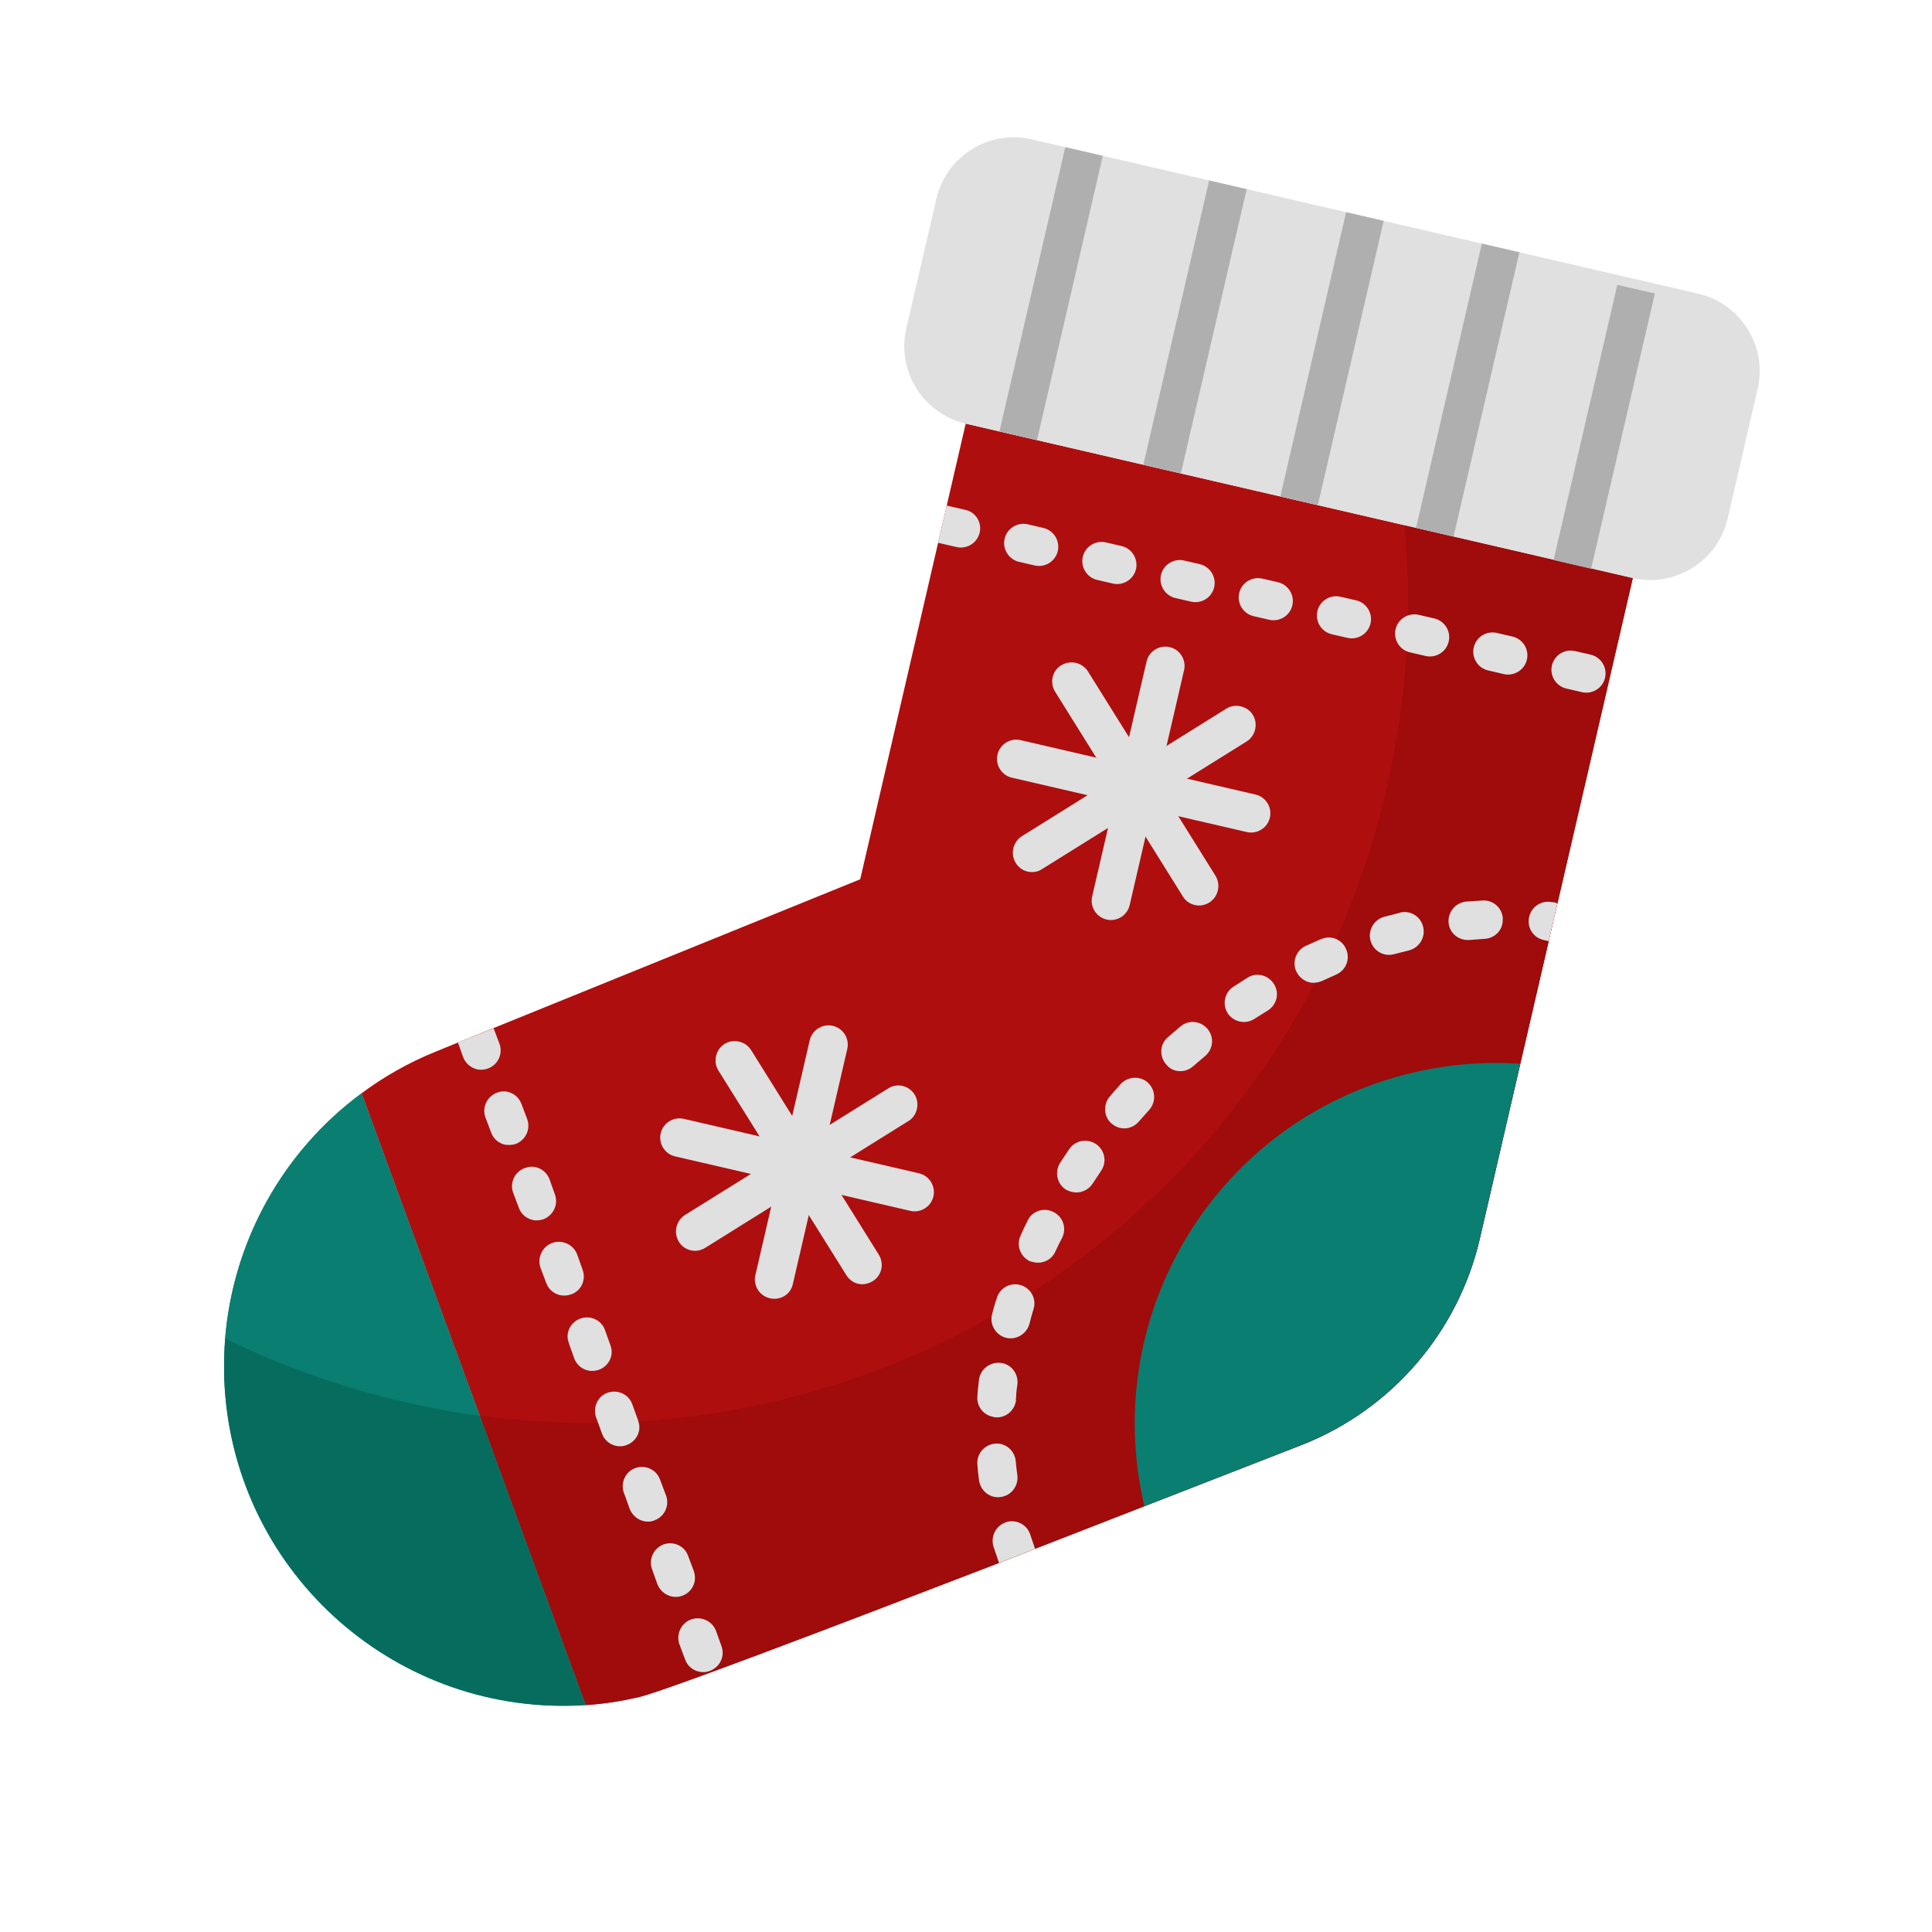
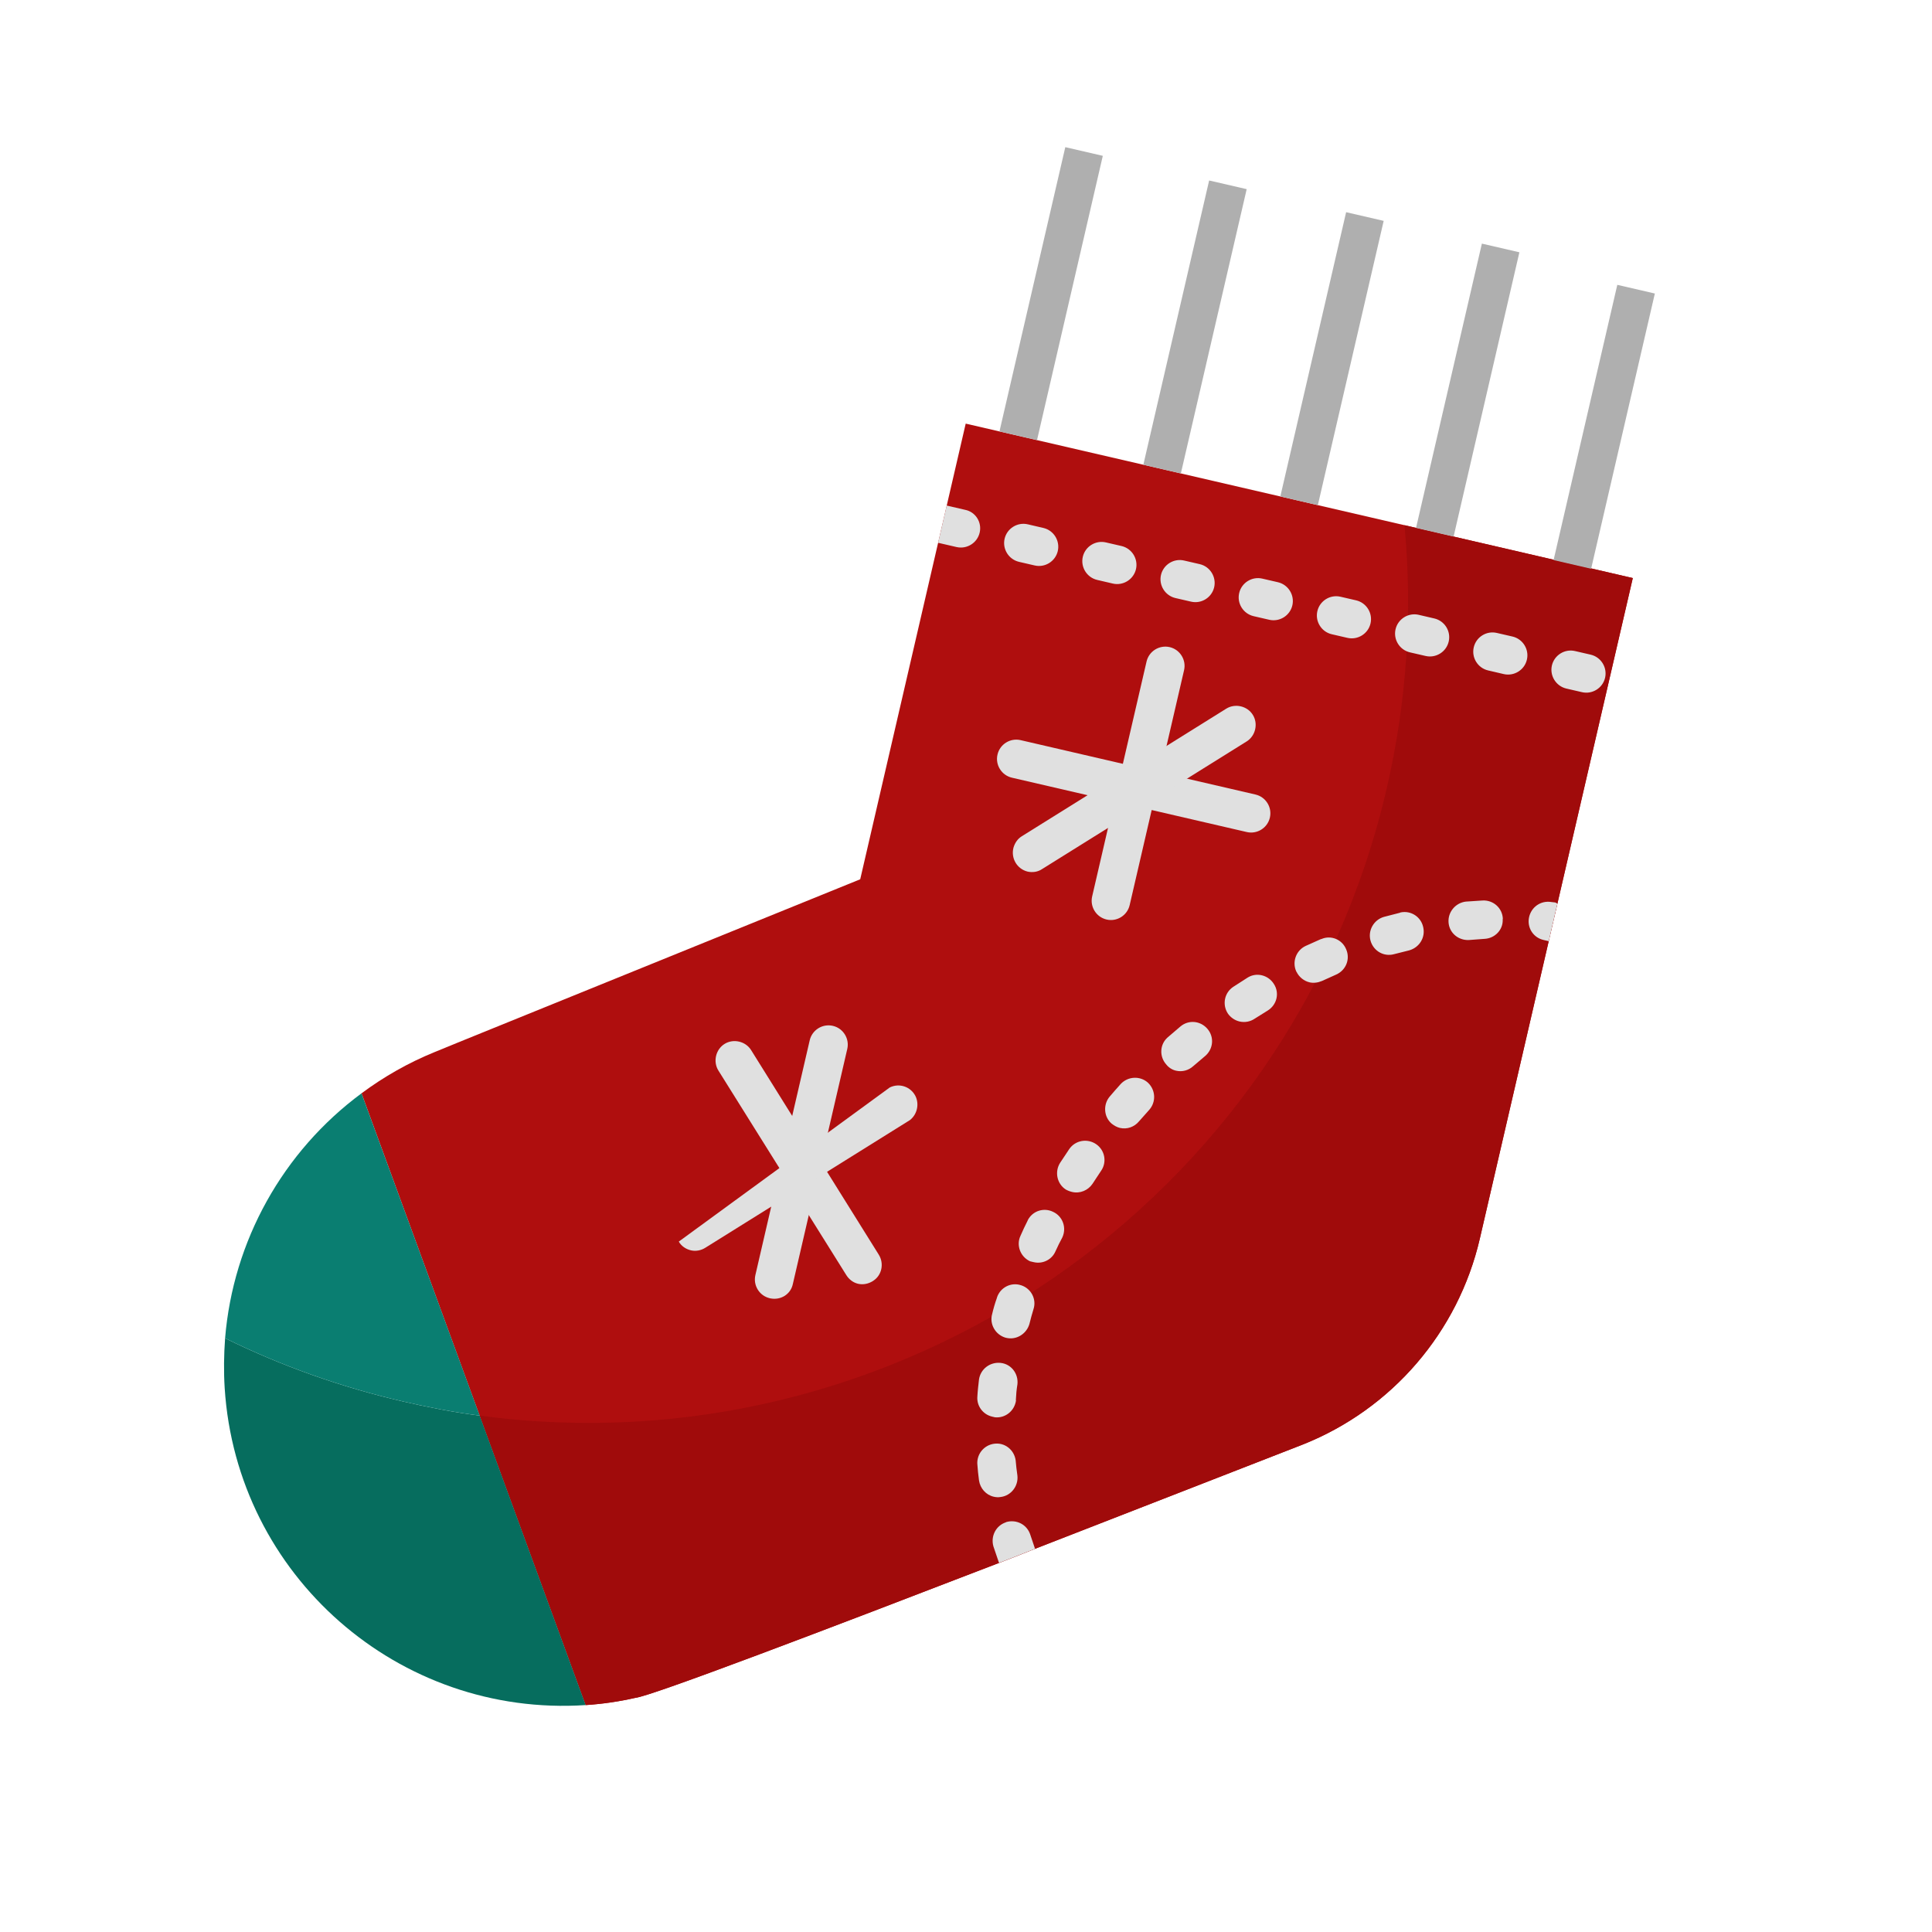
<svg xmlns="http://www.w3.org/2000/svg" width="53" height="53" viewBox="0 0 53 53" fill="none">
  <path d="M44.792 15.858L40.596 33.978C40.002 36.543 38.185 38.653 35.745 39.625L31.394 41.32L28.393 42.488L27.906 42.682L27.409 42.874C22.764 44.664 17.837 46.543 17.431 46.576C16.983 46.679 16.524 46.745 16.066 46.775L9.917 29.993C10.529 29.538 11.206 29.153 11.914 28.865L12.563 28.599L13.541 28.202L23.598 24.121L26.492 11.621L44.792 15.858Z" fill="#AF0E0E" />
  <path d="M44.792 15.858L40.596 33.978C40.002 36.543 38.185 38.653 35.745 39.625L31.394 41.32L28.394 42.488L27.906 42.682L27.409 42.874C22.764 44.665 17.837 46.543 17.431 46.576C16.983 46.679 16.524 46.745 16.066 46.775L13.159 38.834C24.528 40.364 35.404 33.02 38.044 21.617C38.59 19.258 38.757 16.82 38.529 14.408L44.792 15.858Z" fill="#A00B0B" />
  <path d="M28.265 42.105C28.177 41.823 27.886 41.674 27.605 41.754C27.605 41.754 27.597 41.752 27.595 41.761C27.321 41.851 27.172 42.142 27.252 42.422L27.402 42.864C27.411 42.866 27.411 42.866 27.409 42.874L27.906 42.682L28.394 42.488L28.265 42.105ZM27.91 40.477C27.888 40.337 27.875 40.198 27.862 40.06C27.821 39.77 27.561 39.565 27.271 39.606C27 39.643 26.801 39.877 26.81 40.151C26.82 40.306 26.837 40.464 26.857 40.613C26.889 40.829 27.046 41.01 27.26 41.059C27.32 41.073 27.382 41.078 27.448 41.067C27.736 41.034 27.943 40.765 27.91 40.477ZM27.869 38.389C27.875 38.246 27.888 38.113 27.911 37.974C27.942 37.683 27.741 37.419 27.45 37.388C27.159 37.357 26.895 37.558 26.856 37.847C26.839 37.997 26.82 38.155 26.812 38.307C26.789 38.564 26.96 38.802 27.217 38.862L27.294 38.88C27.577 38.909 27.832 38.706 27.872 38.417C27.865 38.406 27.867 38.398 27.869 38.389ZM28.007 35.257C27.738 35.168 27.442 35.316 27.35 35.593L27.346 35.61C27.295 35.752 27.253 35.896 27.219 36.042C27.137 36.321 27.304 36.613 27.583 36.696L27.609 36.702C27.884 36.765 28.158 36.594 28.239 36.323C28.271 36.186 28.311 36.051 28.351 35.915C28.441 35.647 28.292 35.35 28.015 35.259L28.007 35.257ZM28.897 33.248C28.638 33.116 28.326 33.216 28.194 33.474L28.192 33.483C28.123 33.621 28.055 33.759 27.996 33.899C27.872 34.159 27.989 34.476 28.258 34.601L28.361 34.625C28.601 34.681 28.855 34.559 28.954 34.328C29.011 34.197 29.078 34.068 29.142 33.947C29.265 33.686 29.157 33.372 28.897 33.248ZM30.069 31.387C29.827 31.222 29.497 31.281 29.332 31.523L29.082 31.899C28.926 32.144 28.994 32.476 29.238 32.632C29.294 32.663 29.352 32.685 29.413 32.699C29.627 32.749 29.848 32.655 29.97 32.476C30.052 32.359 30.126 32.232 30.208 32.115C30.37 31.881 30.311 31.551 30.069 31.387ZM31.49 29.7C31.273 29.505 30.934 29.526 30.739 29.743C30.642 29.847 30.542 29.968 30.443 30.081C30.257 30.3 30.278 30.64 30.497 30.826C30.566 30.878 30.637 30.922 30.723 30.942C30.921 30.987 31.118 30.915 31.244 30.764L31.524 30.449C31.719 30.232 31.705 29.903 31.49 29.7ZM33.124 28.225C32.932 28 32.605 27.969 32.38 28.161L32.03 28.46C31.813 28.654 31.8 28.985 31.994 29.202C32.064 29.29 32.159 29.349 32.262 29.372C32.433 29.412 32.608 29.362 32.734 29.247L33.06 28.97C33.285 28.778 33.316 28.45 33.124 28.225ZM34.946 26.993C34.794 26.75 34.479 26.668 34.238 26.811L34.217 26.824L33.834 27.07C33.589 27.23 33.523 27.558 33.683 27.803C33.757 27.911 33.874 27.992 34.003 28.022C34.148 28.056 34.3 28.027 34.418 27.946L34.777 27.722C35.031 27.564 35.106 27.238 34.946 26.993ZM36.929 26.042C36.819 25.772 36.514 25.647 36.253 25.759C36.245 25.757 36.243 25.765 36.234 25.763L35.821 25.948C35.558 26.068 35.44 26.384 35.559 26.647C35.559 26.647 35.557 26.655 35.566 26.657C35.633 26.799 35.769 26.912 35.924 26.948C36.035 26.974 36.157 26.957 36.267 26.91L36.651 26.737C36.922 26.619 37.047 26.313 36.929 26.042ZM39.041 25.428C38.979 25.151 38.705 24.97 38.419 25.031C38.419 25.031 38.411 25.029 38.409 25.038L37.967 25.152C37.686 25.232 37.518 25.527 37.598 25.808C37.677 26.088 37.964 26.254 38.245 26.175L38.658 26.071C38.938 25.992 39.111 25.715 39.041 25.428ZM41.227 25.202C41.214 24.91 40.966 24.689 40.674 24.703L40.215 24.733C39.927 24.765 39.714 25.023 39.738 25.309C39.757 25.54 39.922 25.722 40.146 25.774C40.197 25.786 40.259 25.791 40.315 25.786L40.728 25.755C41.012 25.74 41.239 25.503 41.223 25.219L41.227 25.202ZM42.668 24.758L42.509 24.739C42.216 24.717 41.968 24.93 41.937 25.222C41.911 25.487 42.082 25.725 42.34 25.785L42.486 25.819L42.724 24.789L42.668 24.758Z" fill="#E0E0E0" />
-   <path d="M41.707 29.182L40.596 33.978C40.002 36.543 38.185 38.653 35.745 39.625L31.394 41.32C30.141 35.995 33.444 30.668 38.767 29.423C39.733 29.195 40.719 29.116 41.707 29.182ZM16.066 46.775C10.927 47.104 6.495 43.212 6.166 38.074C5.966 34.918 7.376 31.873 9.917 29.993L16.066 46.775Z" fill="#0A7E71" />
  <path d="M16.066 46.775C10.934 47.114 6.493 43.221 6.164 38.082C6.135 37.623 6.142 37.164 6.175 36.711C7.732 37.478 9.37 38.056 11.06 38.447C11.755 38.608 12.456 38.744 13.159 38.834L16.066 46.775Z" fill="#066D5E" />
  <path d="M13.159 38.834C12.456 38.744 11.755 38.608 11.06 38.447C9.37 38.056 7.732 37.478 6.175 36.711C6.395 34.041 7.758 31.59 9.917 29.993L13.159 38.834Z" fill="#0A7E71" />
-   <path d="M19.793 45.161L19.645 44.747C19.546 44.471 19.236 44.327 18.96 44.425C18.684 44.524 18.54 44.834 18.639 45.111L18.795 45.526C18.856 45.694 18.999 45.818 19.171 45.857C19.274 45.881 19.374 45.877 19.474 45.837C19.752 45.73 19.892 45.437 19.793 45.161ZM19.033 43.096L18.876 42.68C18.777 42.404 18.474 42.27 18.198 42.369C17.928 42.478 17.788 42.771 17.887 43.047L18.035 43.461C18.104 43.631 18.247 43.754 18.419 43.794C18.702 43.86 18.987 43.682 19.053 43.399C19.077 43.296 19.064 43.193 19.033 43.096ZM18.273 41.03L18.116 40.614C18.027 40.332 17.736 40.183 17.456 40.263C17.173 40.351 17.025 40.642 17.104 40.923C17.109 40.942 17.113 40.961 17.127 40.982L17.275 41.396C17.344 41.566 17.487 41.689 17.659 41.729C17.753 41.751 17.862 41.749 17.953 41.707C18.229 41.608 18.371 41.306 18.273 41.03ZM17.504 38.963L17.355 38.549C17.267 38.267 16.976 38.118 16.696 38.197C16.415 38.277 16.264 38.577 16.344 38.857C16.349 38.877 16.353 38.896 16.366 38.917L16.515 39.331C16.575 39.498 16.718 39.622 16.89 39.662C16.993 39.685 17.093 39.682 17.193 39.641C17.46 39.541 17.609 39.25 17.508 38.982C17.51 38.974 17.502 38.972 17.504 38.963ZM16.743 36.898L16.595 36.484C16.496 36.208 16.193 36.074 15.917 36.173C15.649 36.274 15.501 36.565 15.602 36.832C15.6 36.841 15.608 36.843 15.606 36.852L15.754 37.266C15.815 37.433 15.958 37.557 16.13 37.596C16.233 37.62 16.335 37.608 16.433 37.576C16.7 37.475 16.849 37.184 16.748 36.917C16.75 36.908 16.741 36.906 16.743 36.898ZM15.983 34.833L15.835 34.419C15.736 34.143 15.426 33.999 15.15 34.097C14.874 34.196 14.73 34.506 14.829 34.782L14.986 35.198C15.046 35.366 15.189 35.489 15.361 35.529C15.464 35.553 15.566 35.541 15.664 35.509C15.948 35.412 16.082 35.109 15.983 34.833ZM15.223 32.767L15.075 32.353C14.974 32.086 14.683 31.937 14.416 32.038C14.407 32.036 14.405 32.045 14.396 32.043C14.331 32.066 14.271 32.102 14.219 32.149C14.168 32.195 14.126 32.252 14.096 32.315C14.066 32.377 14.05 32.445 14.046 32.515C14.043 32.584 14.053 32.654 14.077 32.719L14.234 33.135C14.294 33.303 14.438 33.426 14.609 33.466C14.712 33.49 14.815 33.477 14.912 33.446C15.182 33.336 15.322 33.043 15.223 32.767ZM14.463 30.702L14.306 30.286C14.205 30.019 13.914 29.87 13.647 29.971C13.638 29.969 13.636 29.977 13.628 29.976C13.358 30.085 13.218 30.378 13.317 30.654L13.474 31.07C13.534 31.238 13.677 31.361 13.849 31.401C13.954 31.416 14.054 31.412 14.152 31.381C14.421 31.271 14.562 30.978 14.463 30.702ZM13.703 28.637L13.546 28.221L13.55 28.204L12.563 28.599L12.705 29.003C12.774 29.172 12.917 29.296 13.089 29.335C13.183 29.357 13.286 29.345 13.383 29.313C13.659 29.214 13.801 28.913 13.703 28.637Z" fill="#E0E0E0" />
  <path d="M30.357 25.225C30.073 25.16 29.895 24.874 29.961 24.591L31.453 18.148C31.518 17.865 31.803 17.687 32.087 17.752C32.37 17.818 32.548 18.103 32.482 18.386L30.99 24.829C30.925 25.113 30.64 25.291 30.357 25.225Z" fill="#E0E0E0" />
  <path d="M34.202 22.825L27.759 21.334C27.476 21.268 27.298 20.983 27.364 20.7C27.429 20.416 27.715 20.238 27.998 20.304L34.441 21.796C34.724 21.861 34.902 22.147 34.836 22.43C34.771 22.713 34.486 22.891 34.202 22.825Z" fill="#E0E0E0" />
-   <path d="M32.781 24.828C32.643 24.796 32.518 24.713 32.447 24.588L28.946 18.978C28.795 18.735 28.86 18.416 29.094 18.262L29.115 18.249C29.367 18.099 29.684 18.172 29.845 18.418L33.346 24.028C33.495 24.28 33.422 24.597 33.177 24.757C33.06 24.83 32.918 24.86 32.781 24.828Z" fill="#E0E0E0" />
  <path d="M28.184 23.909C27.895 23.833 27.727 23.541 27.803 23.251C27.842 23.124 27.913 23.014 28.029 22.942L33.639 19.441C33.882 19.289 34.217 19.366 34.368 19.61C34.52 19.852 34.443 20.187 34.2 20.339L28.589 23.84C28.471 23.921 28.322 23.941 28.184 23.909Z" fill="#E0E0E0" />
  <path d="M21.117 35.614C20.834 35.549 20.656 35.264 20.722 34.98L22.213 28.537C22.279 28.254 22.564 28.076 22.848 28.142C23.131 28.207 23.309 28.493 23.243 28.776L21.751 35.219C21.694 35.504 21.42 35.675 21.134 35.618L21.117 35.614Z" fill="#E0E0E0" />
-   <path d="M24.972 33.217L18.52 31.723C18.237 31.657 18.059 31.372 18.125 31.089C18.19 30.806 18.475 30.628 18.759 30.693L25.21 32.187C25.493 32.253 25.671 32.538 25.606 32.821C25.54 33.104 25.255 33.282 24.972 33.217Z" fill="#E0E0E0" />
  <path d="M23.541 35.218C23.404 35.186 23.289 35.096 23.217 34.98L19.707 29.367C19.556 29.124 19.633 28.79 19.876 28.638C20.119 28.486 20.454 28.564 20.605 28.807L24.106 34.417C24.258 34.66 24.193 34.98 23.959 35.133L23.938 35.147C23.821 35.219 23.679 35.249 23.541 35.218Z" fill="#E0E0E0" />
-   <path d="M18.954 34.3C18.817 34.268 18.691 34.185 18.621 34.06C18.471 33.809 18.545 33.491 18.79 33.331L24.409 29.832C24.673 29.703 24.983 29.811 25.113 30.067C25.224 30.292 25.159 30.575 24.96 30.728L19.35 34.229C19.234 34.302 19.091 34.332 18.954 34.3Z" fill="#E0E0E0" />
-   <path d="M28.297 3.822L46.589 8.057C47.755 8.327 48.487 9.5 48.217 10.667L47.393 14.227C47.123 15.394 45.95 16.126 44.783 15.856L26.492 11.621C25.325 11.351 24.593 10.178 24.863 9.011L25.688 5.451C25.958 4.284 27.131 3.552 28.297 3.822Z" fill="#E0E0E0" />
+   <path d="M18.954 34.3C18.817 34.268 18.691 34.185 18.621 34.06L24.409 29.832C24.673 29.703 24.983 29.811 25.113 30.067C25.224 30.292 25.159 30.575 24.96 30.728L19.35 34.229C19.234 34.302 19.091 34.332 18.954 34.3Z" fill="#E0E0E0" />
  <path d="M44.367 7.814L45.397 8.052L43.649 15.602L42.619 15.364L44.367 7.814ZM40.652 6.683L41.681 6.921L39.876 14.72L38.846 14.481L40.652 6.683ZM36.928 5.821L37.958 6.059L36.152 13.858L35.123 13.619L36.928 5.821ZM33.17 4.951L34.2 5.189L32.394 12.988L31.365 12.749L33.17 4.951ZM29.224 4.037L30.253 4.275L28.448 12.074L27.418 11.835L29.224 4.037Z" fill="#AFAFAF" />
  <path d="M26.477 13.986L25.971 13.869L25.735 14.89L26.241 15.007C26.524 15.072 26.809 14.895 26.875 14.611C26.941 14.328 26.763 14.043 26.477 13.986ZM28.622 14.483L28.193 14.383C27.91 14.318 27.625 14.496 27.559 14.779C27.494 15.062 27.672 15.347 27.955 15.413L28.384 15.512C28.667 15.578 28.952 15.4 29.018 15.117C29.083 14.833 28.905 14.548 28.622 14.483ZM30.767 14.979L30.338 14.88C30.055 14.814 29.77 14.992 29.704 15.275C29.639 15.559 29.817 15.844 30.1 15.909L30.529 16.009C30.812 16.074 31.097 15.896 31.163 15.613C31.228 15.33 31.05 15.045 30.767 14.979ZM32.912 15.476L32.483 15.377C32.2 15.311 31.915 15.489 31.849 15.772C31.784 16.055 31.962 16.34 32.245 16.406L32.674 16.505C32.957 16.571 33.242 16.393 33.308 16.11C33.373 15.827 33.195 15.541 32.912 15.476ZM35.057 15.972L34.628 15.873C34.345 15.807 34.059 15.986 33.994 16.269C33.928 16.552 34.106 16.837 34.39 16.903L34.819 17.002C35.102 17.067 35.387 16.89 35.453 16.606C35.518 16.323 35.34 16.038 35.057 15.972ZM37.202 16.469L36.773 16.37C36.49 16.304 36.204 16.482 36.139 16.765C36.073 17.048 36.251 17.334 36.534 17.399L36.963 17.498C37.246 17.564 37.532 17.386 37.597 17.103C37.663 16.82 37.485 16.535 37.202 16.469ZM39.347 16.966L38.918 16.866C38.635 16.801 38.349 16.979 38.284 17.262C38.218 17.545 38.396 17.83 38.679 17.896L39.108 17.995C39.391 18.061 39.677 17.883 39.742 17.599C39.808 17.316 39.63 17.031 39.347 16.966ZM41.492 17.462L41.062 17.363C40.779 17.297 40.494 17.475 40.429 17.758C40.363 18.042 40.541 18.327 40.824 18.392L41.253 18.492C41.536 18.557 41.822 18.379 41.887 18.096C41.953 17.813 41.775 17.528 41.492 17.462ZM43.636 17.959L43.207 17.86C42.924 17.794 42.639 17.972 42.573 18.255C42.508 18.538 42.686 18.823 42.969 18.889L43.398 18.988C43.681 19.054 43.966 18.876 44.032 18.593C44.097 18.31 43.919 18.024 43.636 17.959Z" fill="#E0E0E0" />
</svg>